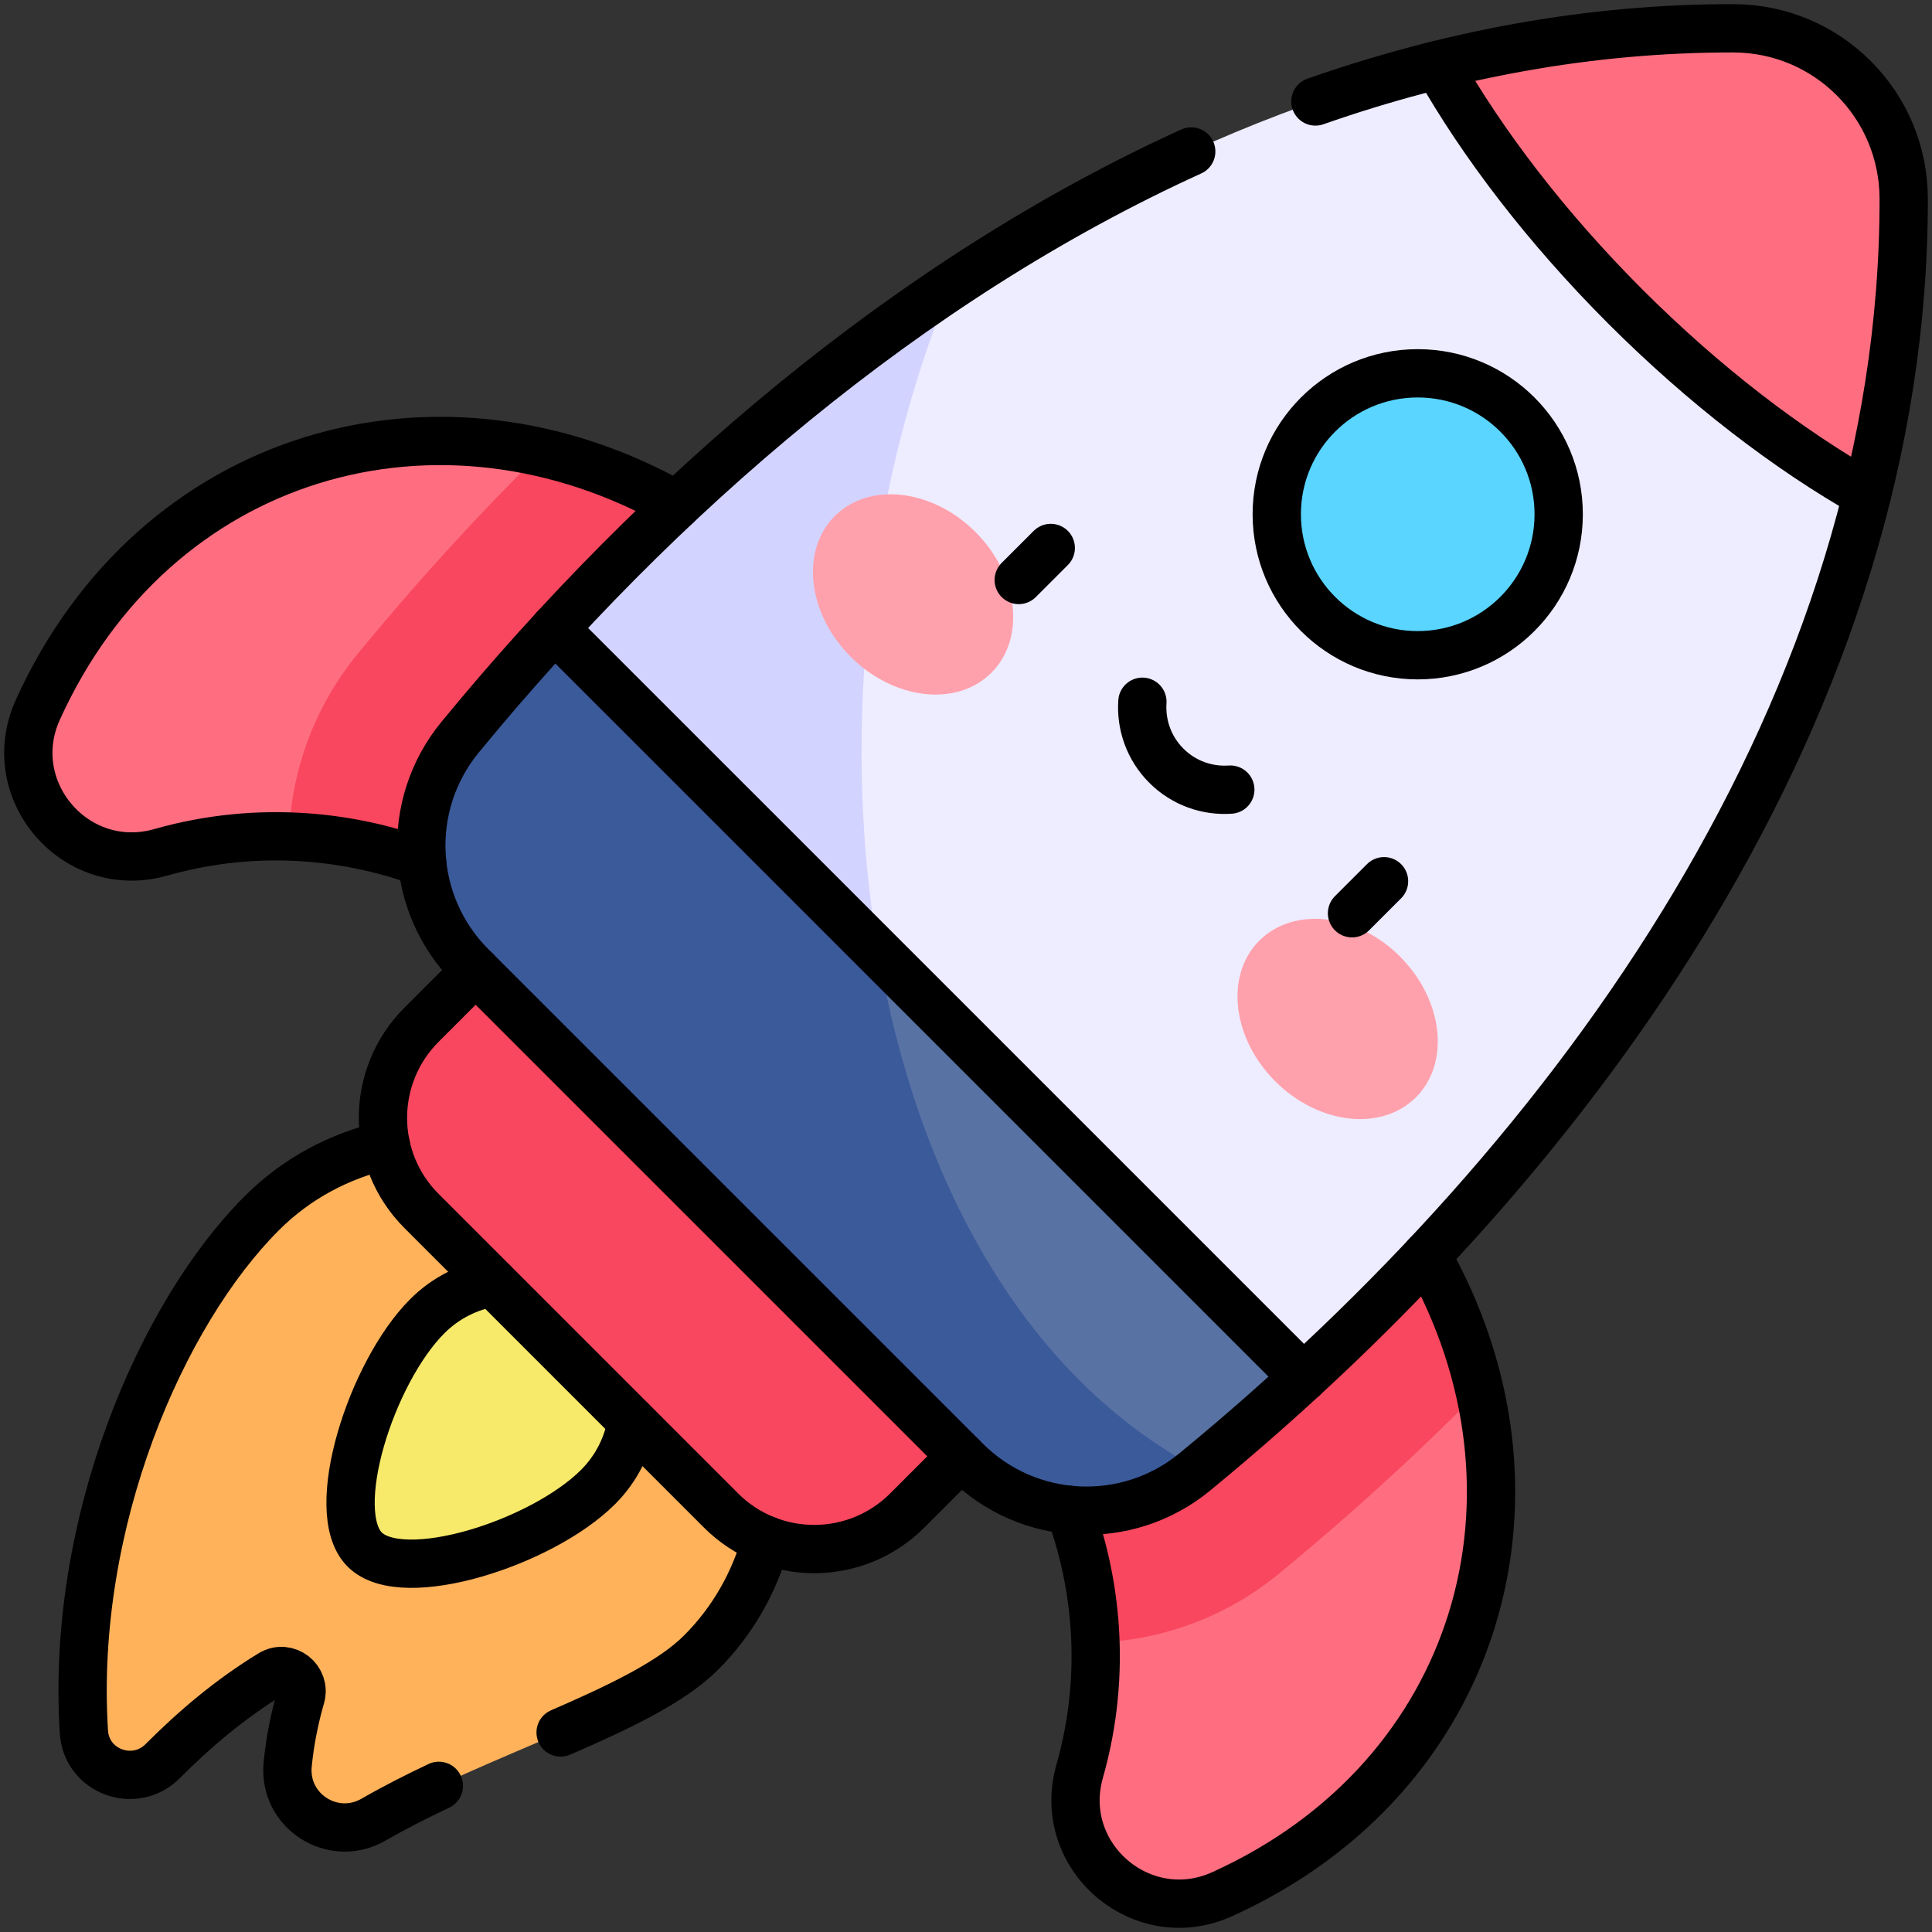
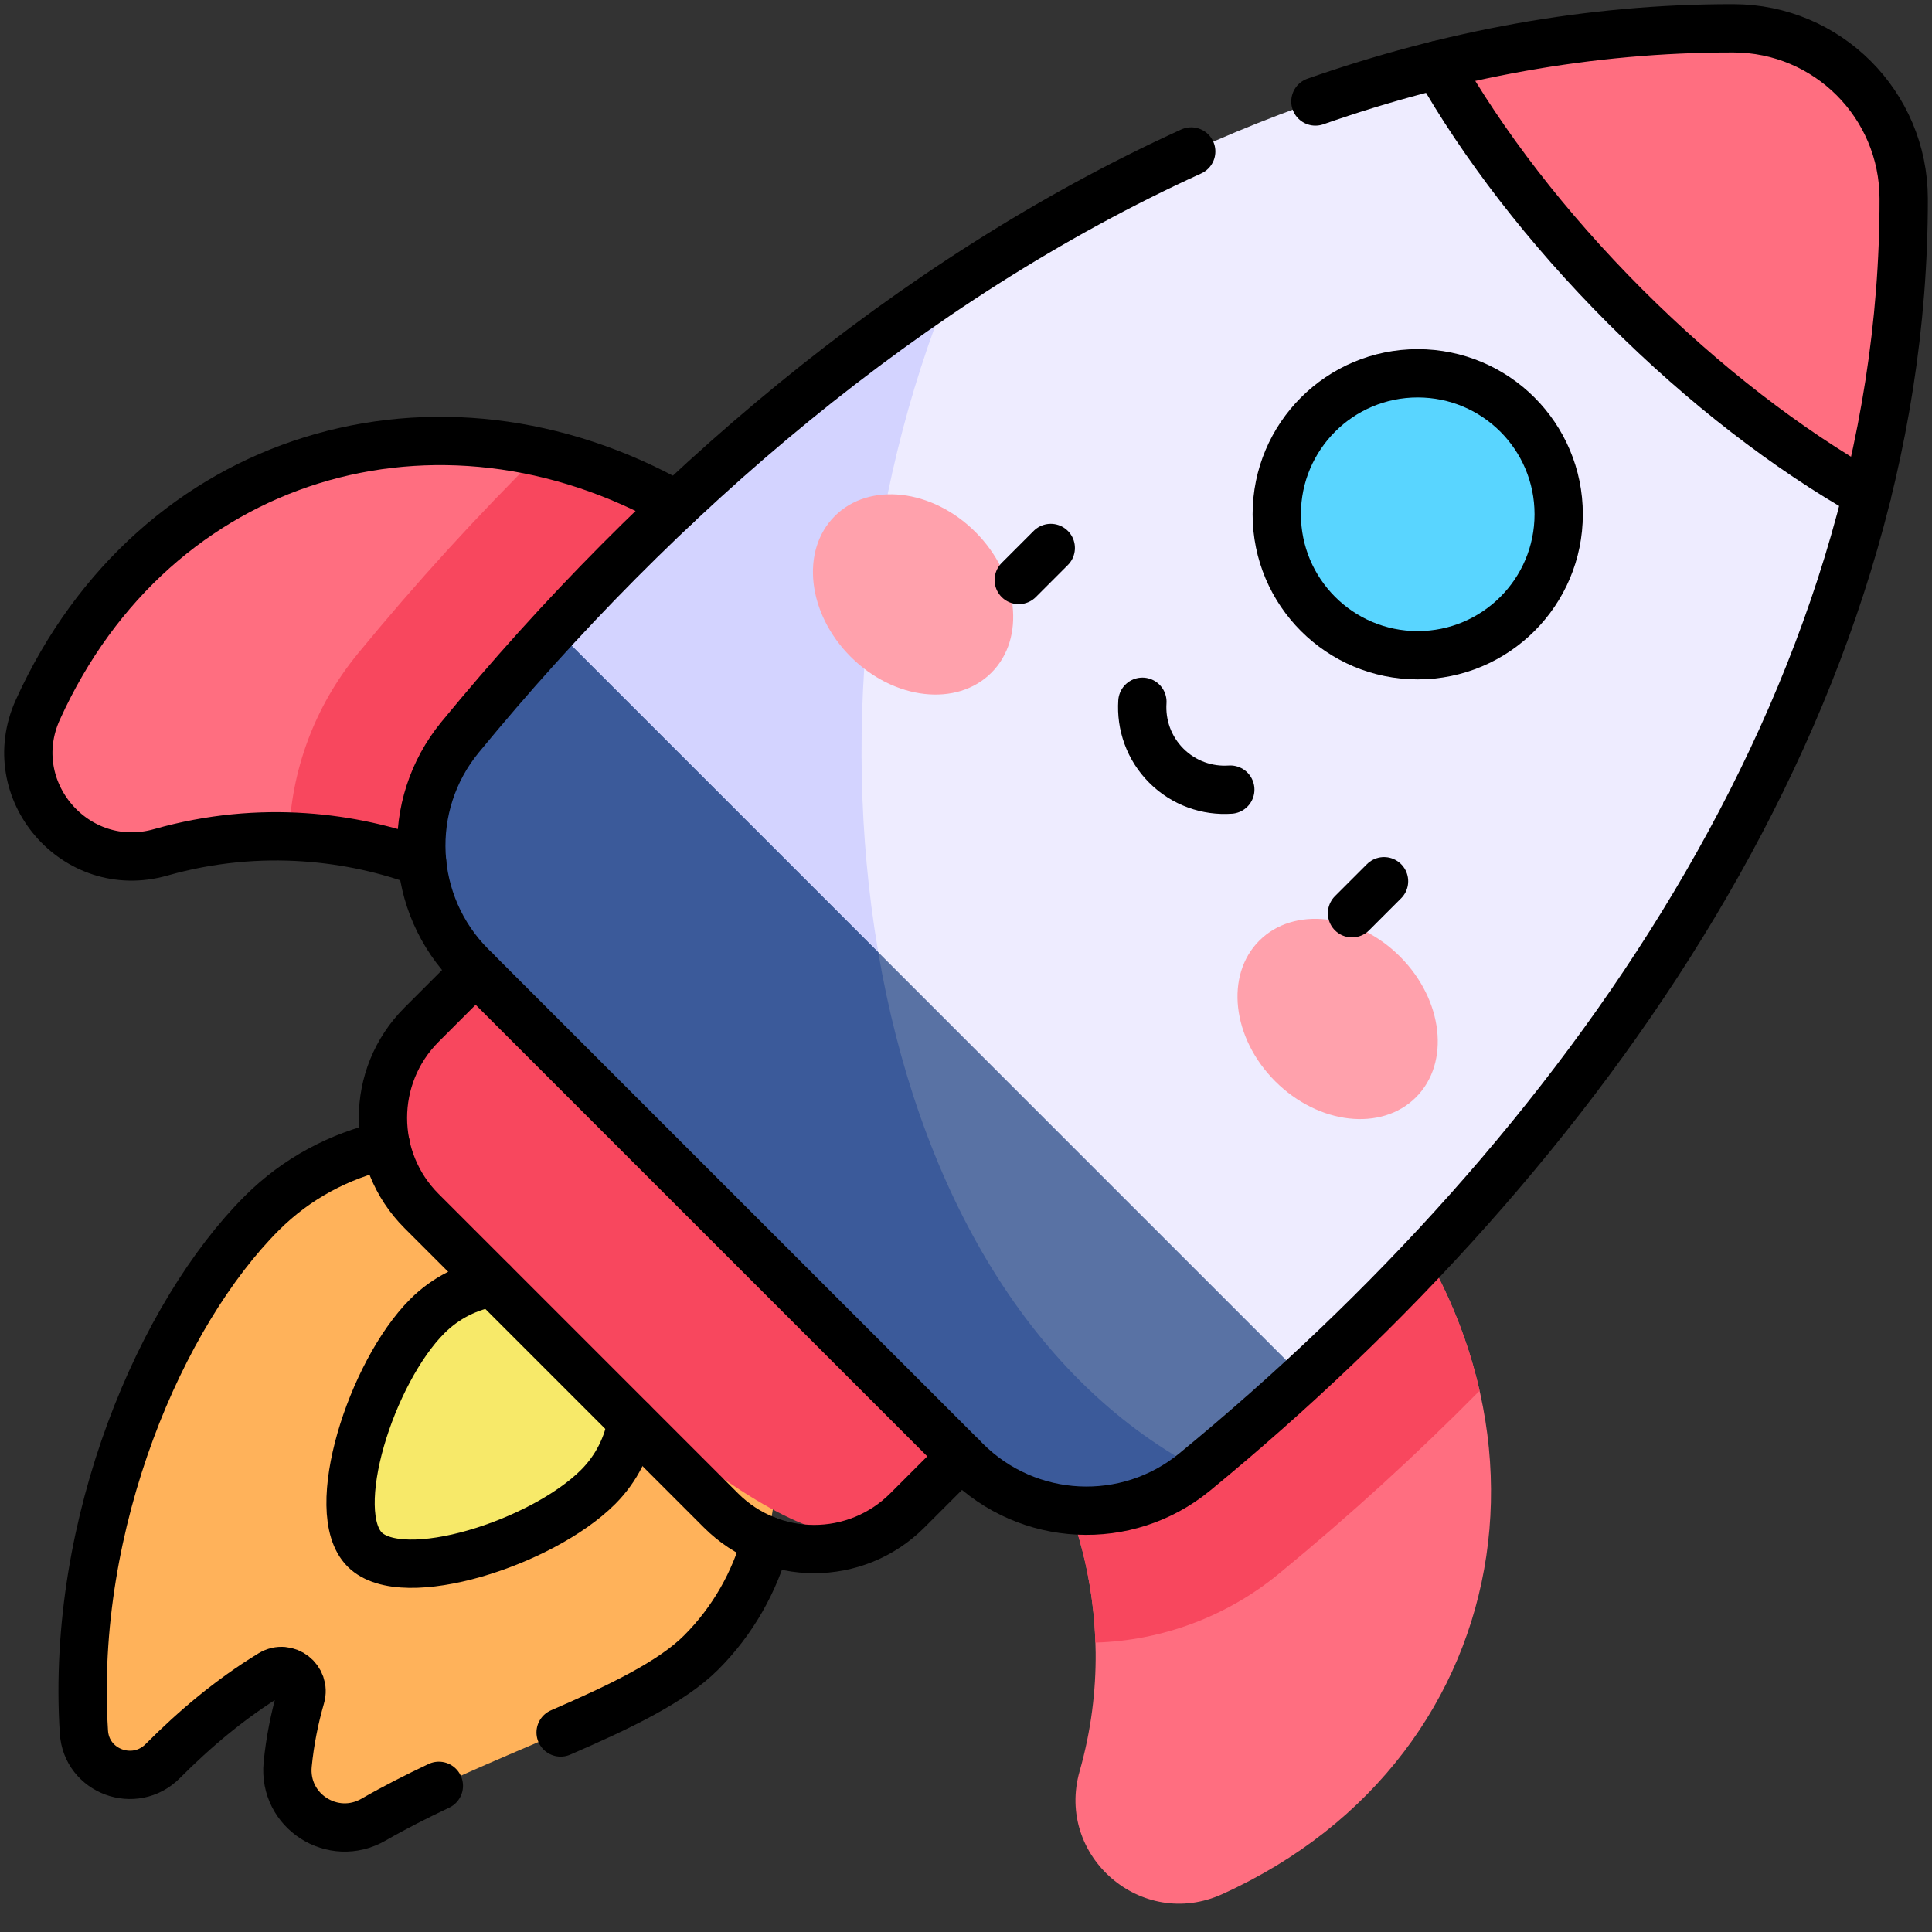
<svg xmlns="http://www.w3.org/2000/svg" width="40" height="40" viewBox="0 0 40 40" fill="none">
  <rect x="0" y="0" width="40" height="40" fill="#333333" stroke="none" />
  <g clip-path="url(#clip0_7169_8484)">
    <path d="M14.038 25.596C11.526 23.084 7.667 22.871 5.419 25.119C3.351 27.186 1.462 31.511 1.737 35.858C1.788 36.68 2.788 37.046 3.369 36.462C4.03 35.798 4.768 35.172 5.613 34.658C5.937 34.461 6.332 34.77 6.226 35.134C6.098 35.576 6.003 36.05 5.956 36.531C5.862 37.497 6.894 38.158 7.735 37.673C10.109 36.303 13.28 35.45 14.515 34.215C16.763 31.967 16.55 28.108 14.038 25.596Z" fill="#FFB25A" />
    <path d="M12.383 27.25C11.406 26.273 9.823 26.273 8.847 27.25C7.685 28.411 6.764 31.295 7.551 32.082C8.338 32.869 11.222 31.948 12.383 30.786C13.36 29.81 13.36 28.227 12.383 27.25Z" fill="#F7E969" />
    <path d="M10.631 18.946C9.728 18.042 6.73 16.68 3.327 17.647C1.567 18.148 0.028 16.362 0.783 14.696C3.642 8.386 11.328 7.183 16.563 12.417L10.631 18.946Z" fill="#FF6E80" />
    <path d="M21.054 29.369C21.957 30.273 23.32 33.27 22.352 36.673C21.852 38.433 23.637 39.973 25.304 39.217C31.613 36.358 32.817 28.672 27.582 23.438L21.054 29.369Z" fill="#FF6E80" />
    <path d="M30.633 28.794C30.208 26.917 29.205 25.06 27.582 23.438L21.054 29.369C21.71 30.026 22.608 31.788 22.679 34.008C24.061 33.967 25.401 33.467 26.471 32.588C27.94 31.382 29.332 30.112 30.633 28.794Z" fill="#F8475E" />
    <path d="M7.412 13.529C6.496 14.644 6.025 15.979 5.984 17.32C8.208 17.39 9.974 18.289 10.631 18.946L16.562 12.417C14.94 10.795 13.083 9.792 11.206 9.367C9.888 10.668 8.618 12.06 7.412 13.529Z" fill="#F8475E" />
    <path d="M24.736 30.475C32.75 23.894 39.426 14.498 39.414 4.113C39.411 2.164 37.836 0.588 35.887 0.586C25.501 0.574 16.106 7.25 9.525 15.264C8.371 16.669 8.473 18.721 9.758 20.006L19.994 30.241C21.279 31.527 23.331 31.629 24.736 30.475Z" fill="#EEECFF" />
    <path d="M9.525 15.264C8.371 16.669 8.473 18.72 9.758 20.006L19.994 30.241C21.279 31.527 23.331 31.628 24.736 30.475C24.761 30.454 24.786 30.433 24.811 30.412C17.748 26.662 16.073 14.713 19.682 5.924C15.856 8.476 12.418 11.74 9.525 15.264Z" fill="#D3D3FF" />
-     <path d="M22.928 27.13L12.87 17.072L8.728 21.215C7.662 22.28 7.662 24.008 8.728 25.073L14.927 31.272C15.992 32.337 17.72 32.337 18.785 31.272L22.928 27.13Z" fill="#F8475E" />
+     <path d="M22.928 27.13L12.87 17.072L8.728 21.215C7.662 22.28 7.662 24.008 8.728 25.073C15.992 32.337 17.72 32.337 18.785 31.272L22.928 27.13Z" fill="#F8475E" />
    <path d="M29.352 13.566C30.965 13.566 32.271 12.259 32.271 10.647C32.271 9.035 30.965 7.729 29.352 7.729C27.74 7.729 26.434 9.035 26.434 10.647C26.434 12.259 27.74 13.566 29.352 13.566Z" fill="#59D5FF" />
    <path d="M11.481 13.014C10.805 13.749 10.152 14.5 9.525 15.264C8.371 16.669 8.473 18.721 9.758 20.006L19.994 30.241C21.279 31.527 23.331 31.629 24.736 30.475C25.5 29.848 26.251 29.195 26.986 28.518L11.481 13.014Z" fill="#5972A4" />
    <path d="M24.736 30.475C24.761 30.454 24.786 30.433 24.811 30.412C21.192 28.49 18.987 24.416 18.183 19.716L11.481 13.014C10.805 13.749 10.152 14.5 9.525 15.264C8.371 16.669 8.473 18.721 9.758 20.006L19.994 30.241C21.279 31.527 23.331 31.629 24.736 30.475Z" fill="#3B5A9A" />
    <path d="M33.652 6.348C35.292 7.987 37.023 9.308 38.655 10.233C39.149 8.243 39.416 6.198 39.414 4.113C39.411 2.164 37.835 0.588 35.886 0.586C33.802 0.583 31.757 0.851 29.767 1.344C30.692 2.976 32.013 4.708 33.652 6.348Z" fill="#FF6E80" />
    <path d="M20.526 13.928C21.239 13.215 21.091 11.911 20.196 11.015C19.3 10.12 17.996 9.972 17.283 10.685C16.569 11.398 16.717 12.703 17.613 13.598C18.509 14.494 19.813 14.642 20.526 13.928Z" fill="#FFA1AC" />
    <path d="M29.316 22.718C30.029 22.005 29.881 20.701 28.986 19.805C28.09 18.909 26.786 18.762 26.073 19.475C25.359 20.188 25.507 21.492 26.403 22.388C27.299 23.283 28.603 23.431 29.316 22.718Z" fill="#FFA1AC" />
    <path d="M24.663 3.136C18.819 5.796 13.625 10.271 9.525 15.264C8.371 16.669 8.473 18.721 9.758 20.006L19.994 30.241C21.279 31.527 23.331 31.629 24.736 30.475C32.75 23.894 39.426 14.498 39.414 4.113C39.411 2.164 37.836 0.588 35.887 0.586C32.906 0.582 30.008 1.13 27.234 2.101" stroke="black" stroke-miterlimit="10" stroke-linecap="round" stroke-linejoin="round" />
    <path d="M29.352 13.566C30.965 13.566 32.271 12.259 32.271 10.647C32.271 9.035 30.965 7.729 29.352 7.729C27.74 7.729 26.434 9.035 26.434 10.647C26.434 12.259 27.74 13.566 29.352 13.566Z" stroke="black" stroke-miterlimit="10" stroke-linecap="round" stroke-linejoin="round" />
-     <path d="M26.986 28.518L11.481 13.014" stroke="black" stroke-miterlimit="10" stroke-linecap="round" stroke-linejoin="round" />
    <path d="M29.767 1.344C30.692 2.976 32.013 4.708 33.652 6.348C35.292 7.987 37.023 9.308 38.655 10.233" stroke="black" stroke-miterlimit="10" stroke-linecap="round" stroke-linejoin="round" />
-     <path d="M22.146 31.26C22.663 32.652 22.946 34.586 22.353 36.673C21.852 38.433 23.638 39.972 25.304 39.217C30.647 36.796 32.328 30.915 29.541 25.992" stroke="black" stroke-miterlimit="10" stroke-linecap="round" stroke-linejoin="round" />
    <path d="M14.008 10.459C9.085 7.672 3.204 9.353 0.783 14.696C0.028 16.362 1.567 18.148 3.327 17.647C5.414 17.054 7.348 17.337 8.74 17.854" stroke="black" stroke-miterlimit="10" stroke-linecap="round" stroke-linejoin="round" />
    <path d="M9.848 20.095L8.728 21.215C7.662 22.28 7.662 24.008 8.728 25.073L14.927 31.272C15.992 32.338 17.72 32.338 18.785 31.272L19.905 30.152" stroke="black" stroke-miterlimit="10" stroke-linecap="round" stroke-linejoin="round" />
    <path d="M11.607 35.869C12.829 35.339 13.906 34.824 14.515 34.215C15.177 33.553 15.624 32.75 15.863 31.884" stroke="black" stroke-miterlimit="10" stroke-linecap="round" stroke-linejoin="round" />
    <path d="M7.989 23.709C7.031 23.929 6.141 24.396 5.419 25.119C3.351 27.186 1.462 31.511 1.737 35.857C1.788 36.679 2.788 37.045 3.369 36.462C4.03 35.798 4.768 35.172 5.613 34.657C5.937 34.46 6.332 34.769 6.226 35.133C6.098 35.576 6.003 36.05 5.956 36.531C5.862 37.497 6.894 38.158 7.735 37.673C8.165 37.425 8.621 37.194 9.086 36.974" stroke="black" stroke-miterlimit="10" stroke-linecap="round" stroke-linejoin="round" />
    <path d="M10.206 26.552C9.708 26.634 9.231 26.866 8.847 27.25C7.685 28.411 6.764 31.295 7.551 32.082C8.338 32.869 11.222 31.948 12.383 30.786C12.767 30.402 12.999 29.925 13.081 29.427" stroke="black" stroke-miterlimit="10" stroke-linecap="round" stroke-linejoin="round" />
    <path d="M21.755 11.345L21.092 12.008" stroke="black" stroke-miterlimit="10" stroke-linecap="round" stroke-linejoin="round" />
    <path d="M28.655 18.245L27.992 18.908" stroke="black" stroke-miterlimit="10" stroke-linecap="round" stroke-linejoin="round" />
    <path d="M23.652 14.529C23.62 15.004 23.785 15.49 24.148 15.853C24.511 16.216 24.997 16.381 25.472 16.348" stroke="black" stroke-miterlimit="10" stroke-linecap="round" stroke-linejoin="round" />
  </g>
  <defs>
    <clipPath id="clip0_7169_8484">
      <rect width="40" height="40" fill="white" />
    </clipPath>
  </defs>
</svg>